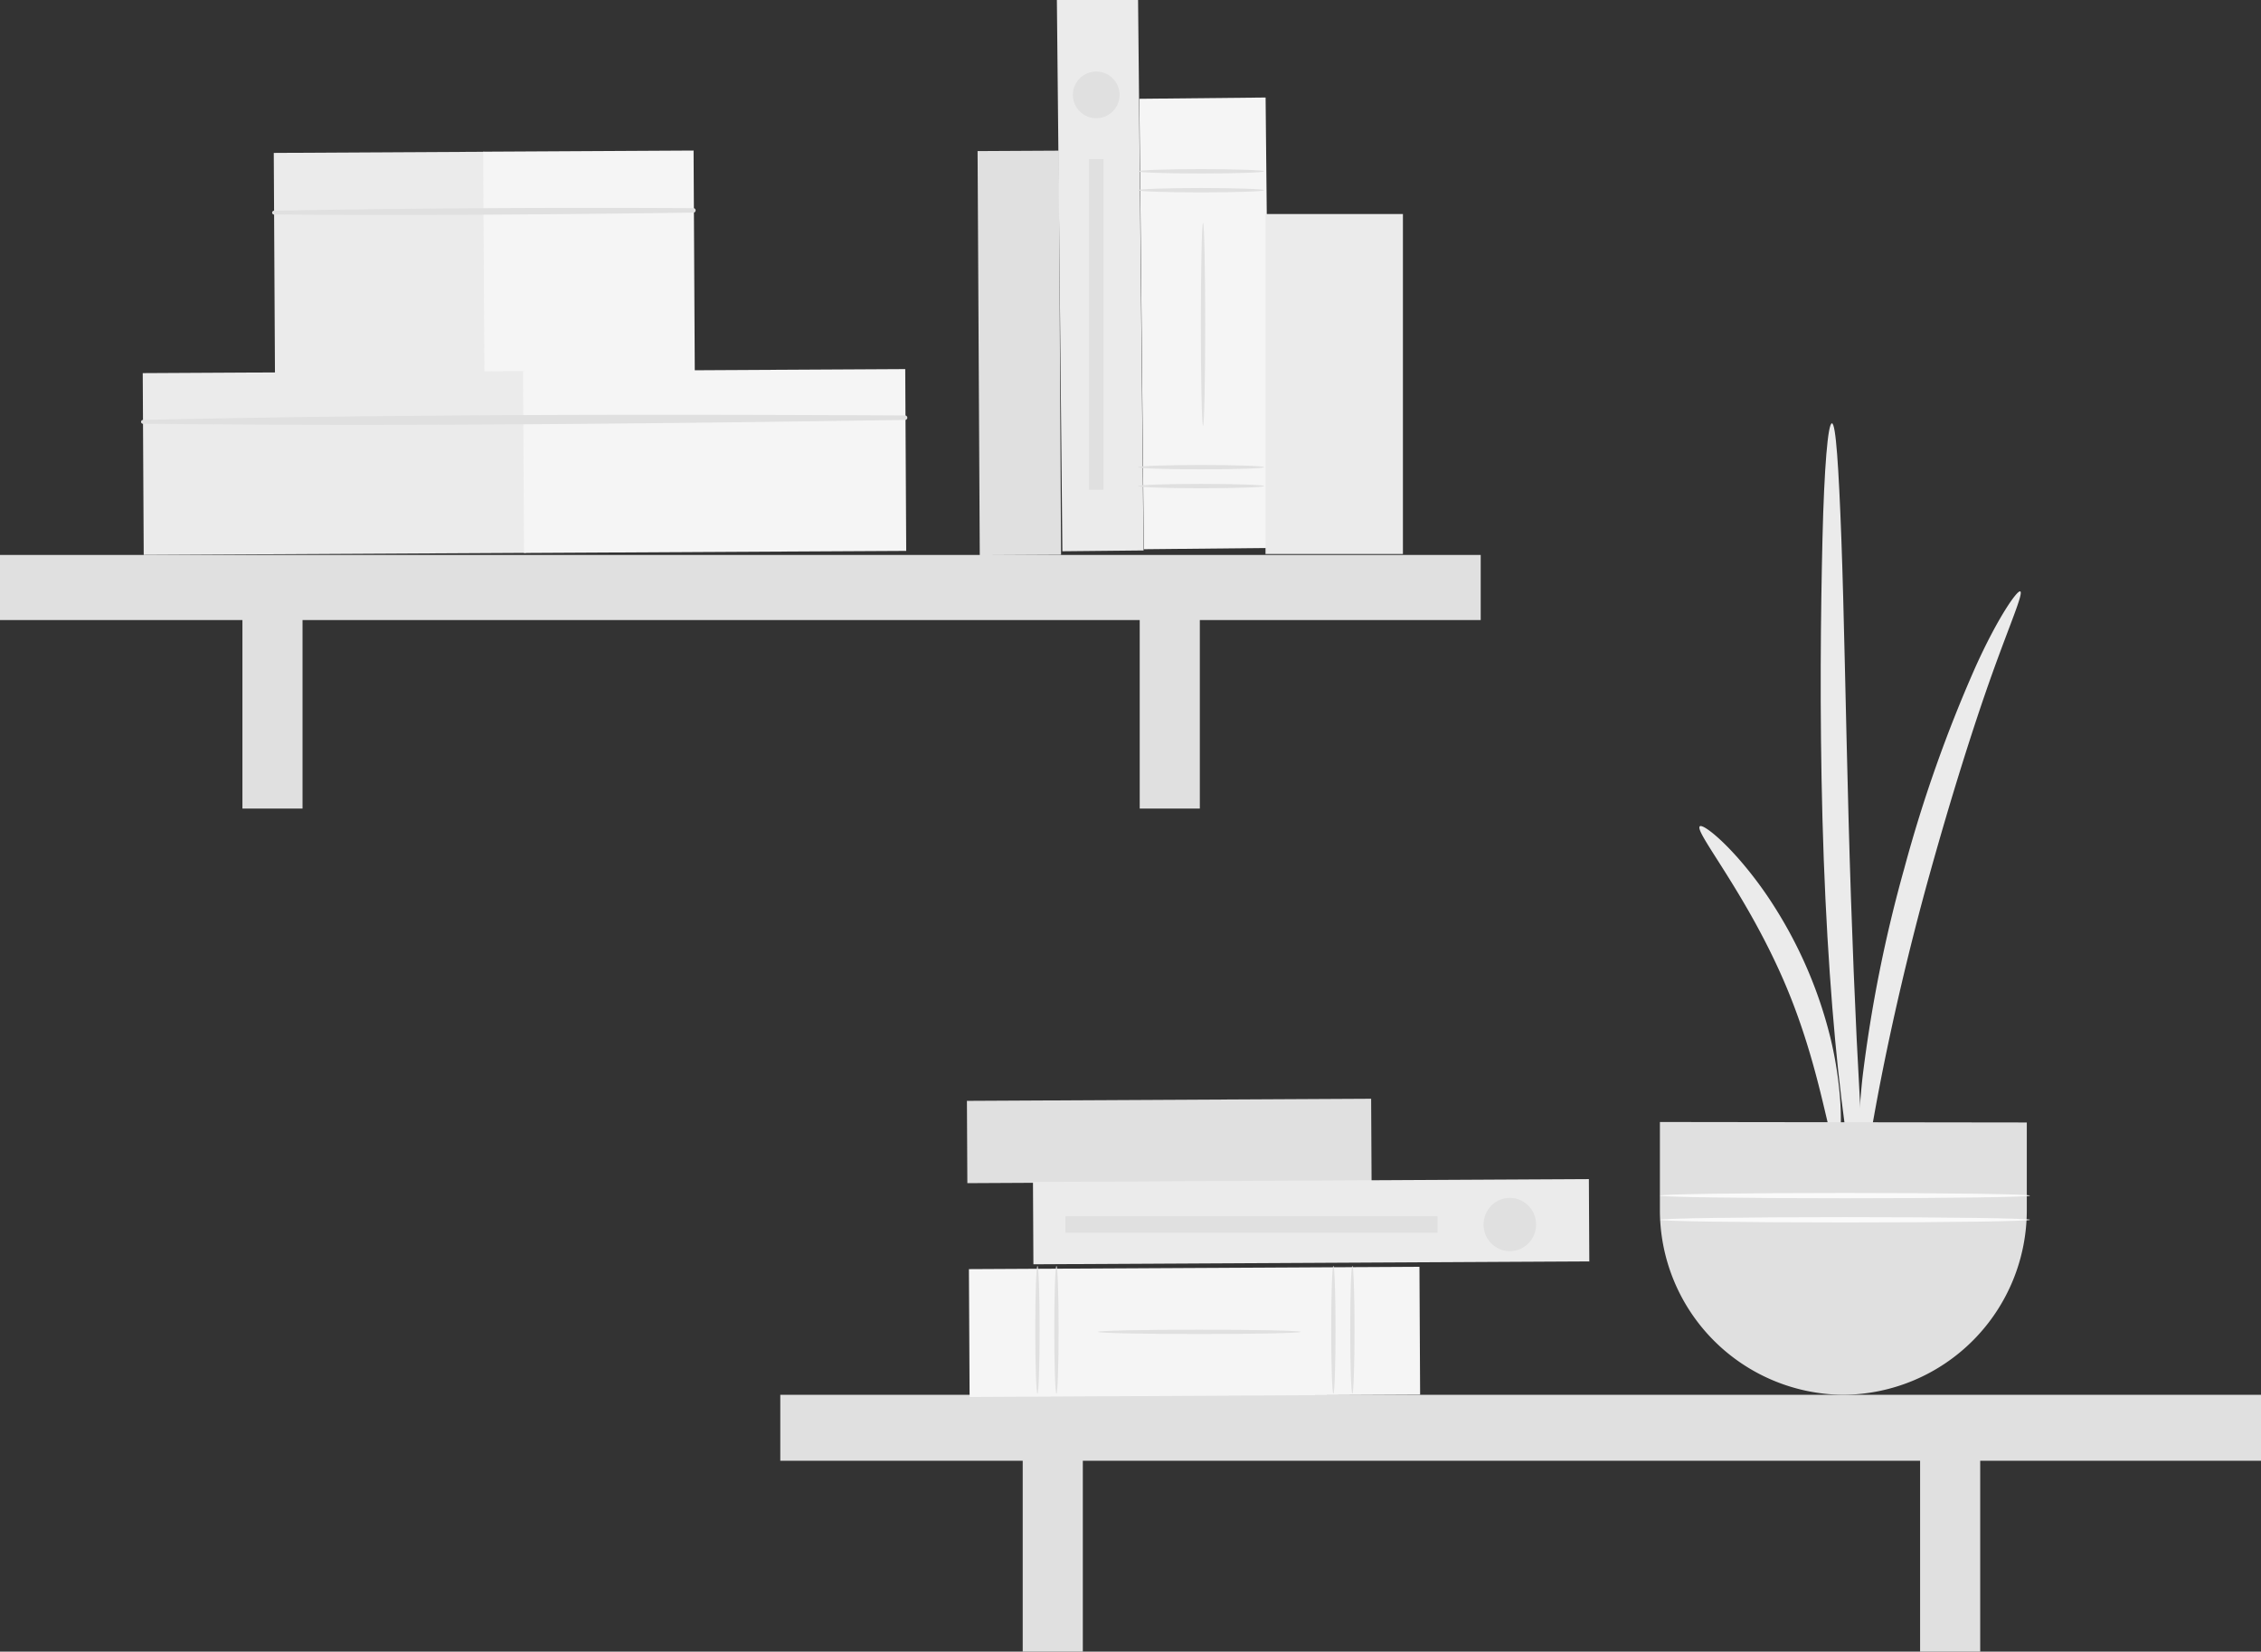
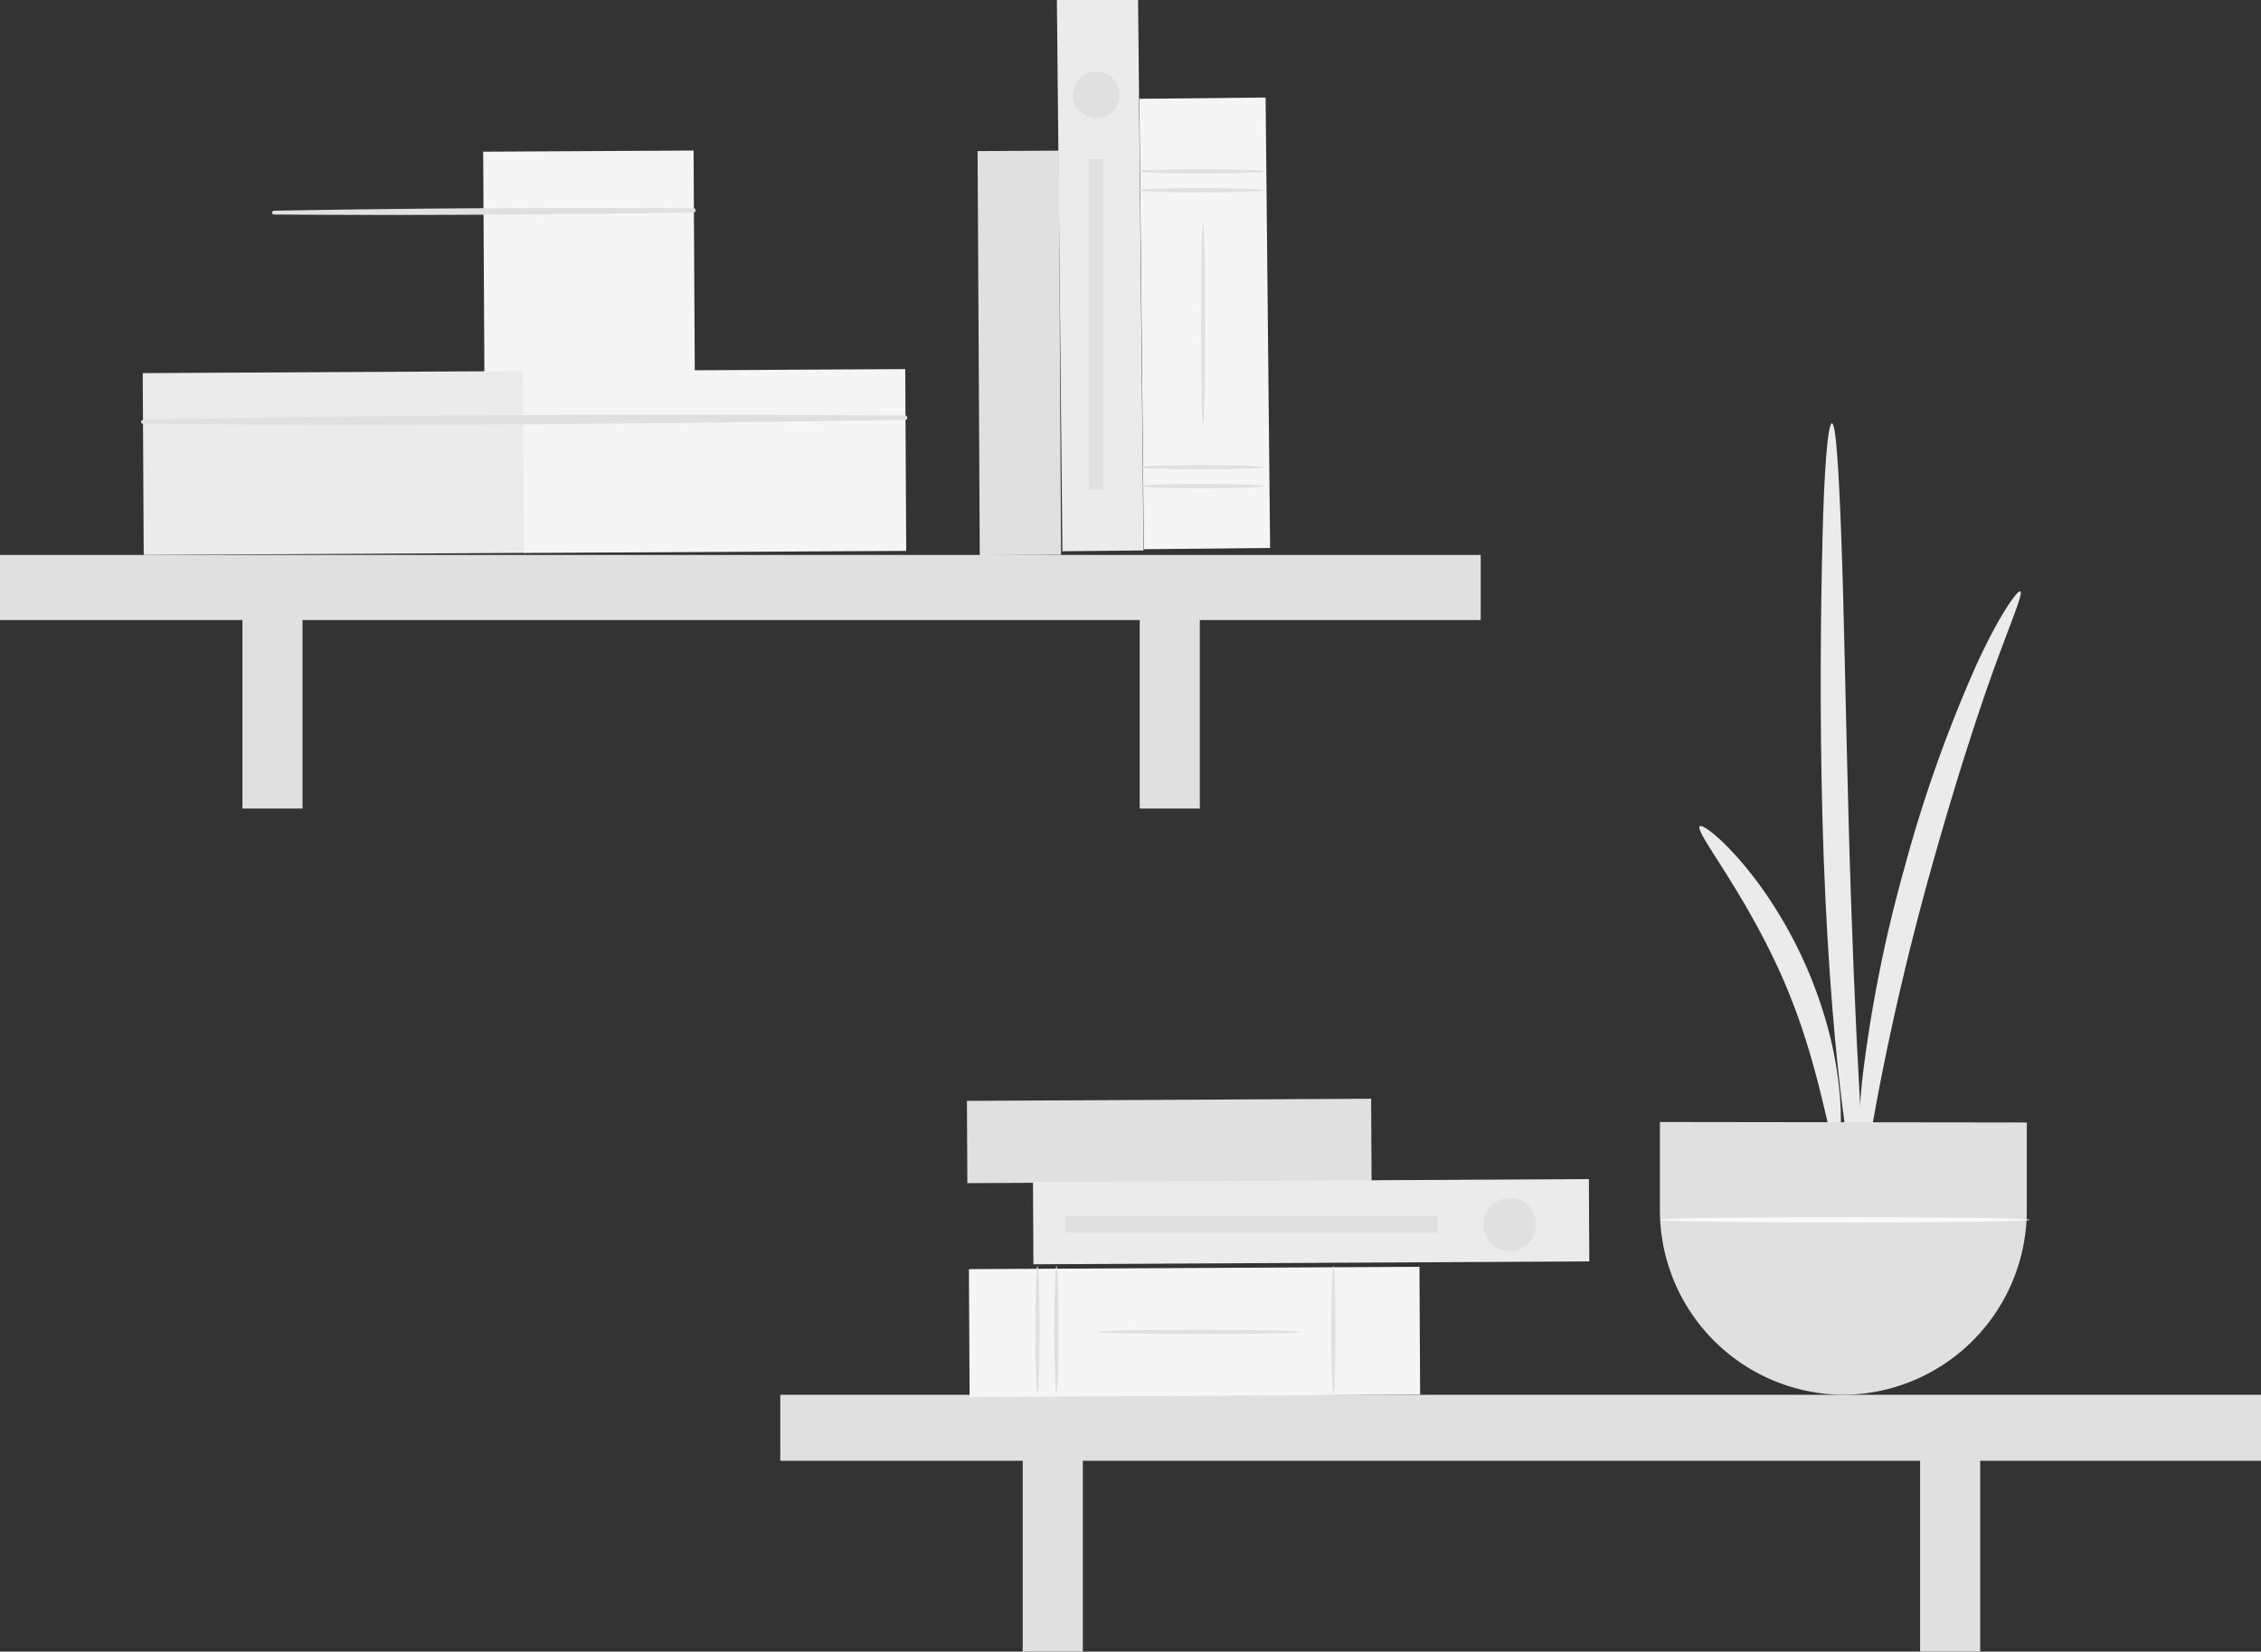
<svg xmlns="http://www.w3.org/2000/svg" viewBox="0 0 239.23 174.79">
  <rect x="0" y="0" width="239.23" height="174.79" fill="#333333" stroke="none" />
  <defs>
    <style>.cls-1{fill:#e0e0e0;}.cls-2{fill:#ebebeb;}.cls-3{fill:#f5f5f5;}.cls-4{fill:#fafafa;}</style>
  </defs>
  <title>Ресурс 3</title>
  <g id="Слой_2" data-name="Слой 2">
    <g id="Background_Complete" data-name="Background Complete">
      <rect class="cls-1" x="103.55" y="15.97" width="8.6" height="42.77" transform="translate(-0.2 0.58) rotate(-0.31)" />
-       <rect class="cls-2" x="29.03" y="16.12" width="22.26" height="23.61" transform="translate(-0.15 0.22) rotate(-0.31)" />
      <rect class="cls-3" x="51.19" y="16" width="22.26" height="23.61" transform="translate(-0.15 0.33) rotate(-0.31)" />
      <path class="cls-1" d="M29,22.7c14.79.12,29.62,0,44.41-.2a.24.24,0,0,0,0-.47c-14.79-.08-29.62,0-44.41.27a.2.2,0,0,0,0,.41Z" />
      <rect class="cls-2" x="15.15" y="39.38" width="40.44" height="19.24" transform="translate(-0.26 0.19) rotate(-0.31)" />
      <rect class="cls-3" x="55.39" y="39.17" width="40.44" height="19.24" transform="translate(-0.26 0.41) rotate(-0.31)" />
      <path class="cls-1" d="M15.12,44.84c26.86.3,53.82,0,80.69-.4a.24.24,0,0,0,0-.47c-26.87-.14-53.83-.13-80.68.47a.2.2,0,0,0,0,.41Z" />
      <rect class="cls-1" y="58.73" width="156.67" height="6.89" />
      <rect class="cls-1" x="25.65" y="62.05" width="6.36" height="23.52" />
      <rect class="cls-1" x="120.59" y="62.05" width="6.36" height="23.52" />
      <rect class="cls-2" x="111.98" y="0.02" width="8.59" height="58.82" transform="matrix(1, -0.01, 0.01, 1, -0.16, 0.62)" />
      <rect class="cls-3" x="120.62" y="10.98" width="13.36" height="47.67" transform="matrix(1, -0.01, 0.01, 1, -0.18, 0.68)" />
      <ellipse class="cls-1" cx="127.08" cy="20.13" rx="6.68" ry="0.23" />
      <ellipse class="cls-1" cx="127.08" cy="18.13" rx="6.68" ry="0.23" />
      <ellipse class="cls-1" cx="127.08" cy="51.44" rx="6.68" ry="0.23" />
      <ellipse class="cls-1" cx="127.08" cy="49.44" rx="6.68" ry="0.23" />
      <ellipse class="cls-1" cx="127.29" cy="34.33" rx="0.23" ry="10.74" />
-       <rect class="cls-2" x="133.9" y="22.65" width="14.54" height="35.98" />
      <circle class="cls-1" cx="115.99" cy="10.04" r="2.47" />
      <rect class="cls-1" x="115.23" y="16.84" width="1.53" height="34.99" />
      <rect class="cls-1" x="82.56" y="147.61" width="156.67" height="6.98" />
      <rect class="cls-1" x="108.21" y="150.97" width="6.36" height="23.83" />
      <rect class="cls-1" x="203.16" y="150.97" width="6.36" height="23.83" />
      <path class="cls-2" d="M179.85,87.45c.25-.25,2,1,4.28,3.63A40.81,40.81,0,0,1,187.77,96a46.65,46.65,0,0,1,5.88,13.74,41.31,41.31,0,0,1,1,6c.31,3.47,0,5.63-.32,5.65-.82.06-1.57-8.35-5.63-17.68S179.25,88,179.85,87.45Z" />
      <path class="cls-2" d="M197.09,128.36c-.36,0-1.34-4.55-2.26-12.1s-1.69-18-2-29.58-.18-22,0-29.62.58-12.26,1-12.26.72,4.68,1,12.25.45,18,.76,29.55.75,21.94,1.18,29.49S197.48,128.31,197.09,128.36Z" />
-       <path class="cls-2" d="M213.76,62.59c.35.2-1.08,3.42-3,8.79s-4.29,12.87-6.62,21.25S200.1,108.7,199,114.3s-1.53,9.09-1.93,9.08-.63-3.62,0-9.38a147.64,147.64,0,0,1,4.42-22.11A147.23,147.23,0,0,1,209,70.63C211.37,65.36,213.46,62.4,213.76,62.59Z" />
+       <path class="cls-2" d="M213.76,62.59c.35.2-1.08,3.42-3,8.79s-4.29,12.87-6.62,21.25S200.1,108.7,199,114.3s-1.53,9.09-1.93,9.08-.63-3.62,0-9.38a147.64,147.64,0,0,1,4.42-22.11A147.23,147.23,0,0,1,209,70.63C211.37,65.36,213.46,62.4,213.76,62.59" />
      <path class="cls-1" d="M175.63,118.74V128A19.54,19.54,0,0,0,195,147.61h0A19.54,19.54,0,0,0,214.45,128v-9.21Z" />
-       <ellipse class="cls-4" cx="195.22" cy="126.53" rx="19.58" ry="0.28" />
      <ellipse class="cls-4" cx="195.22" cy="129.09" rx="19.58" ry="0.28" />
      <rect class="cls-1" x="119.37" y="99.37" width="8.71" height="42.77" transform="translate(243.82 -3.61) rotate(89.7)" />
      <rect class="cls-3" x="119.64" y="117.12" width="13.53" height="47.67" transform="translate(266.68 13.81) rotate(89.7)" />
      <ellipse class="cls-1" cx="141.08" cy="140.73" rx="0.23" ry="6.76" />
-       <ellipse class="cls-1" cx="143.09" cy="140.73" rx="0.23" ry="6.76" />
      <ellipse class="cls-1" cx="109.77" cy="140.73" rx="0.23" ry="6.76" />
      <ellipse class="cls-1" cx="111.78" cy="140.73" rx="0.23" ry="6.76" />
      <ellipse class="cls-1" cx="126.89" cy="140.95" rx="10.74" ry="0.23" />
      <rect class="cls-2" x="134.38" y="99.88" width="8.71" height="58.82" transform="translate(267.29 -10.12) rotate(89.7)" />
      <ellipse class="cls-1" cx="159.75" cy="129.59" rx="2.78" ry="2.82" />
      <rect class="cls-1" x="131.54" y="109.91" width="1.74" height="39.37" transform="translate(262.01 -2.82) rotate(90)" />
    </g>
  </g>
</svg>